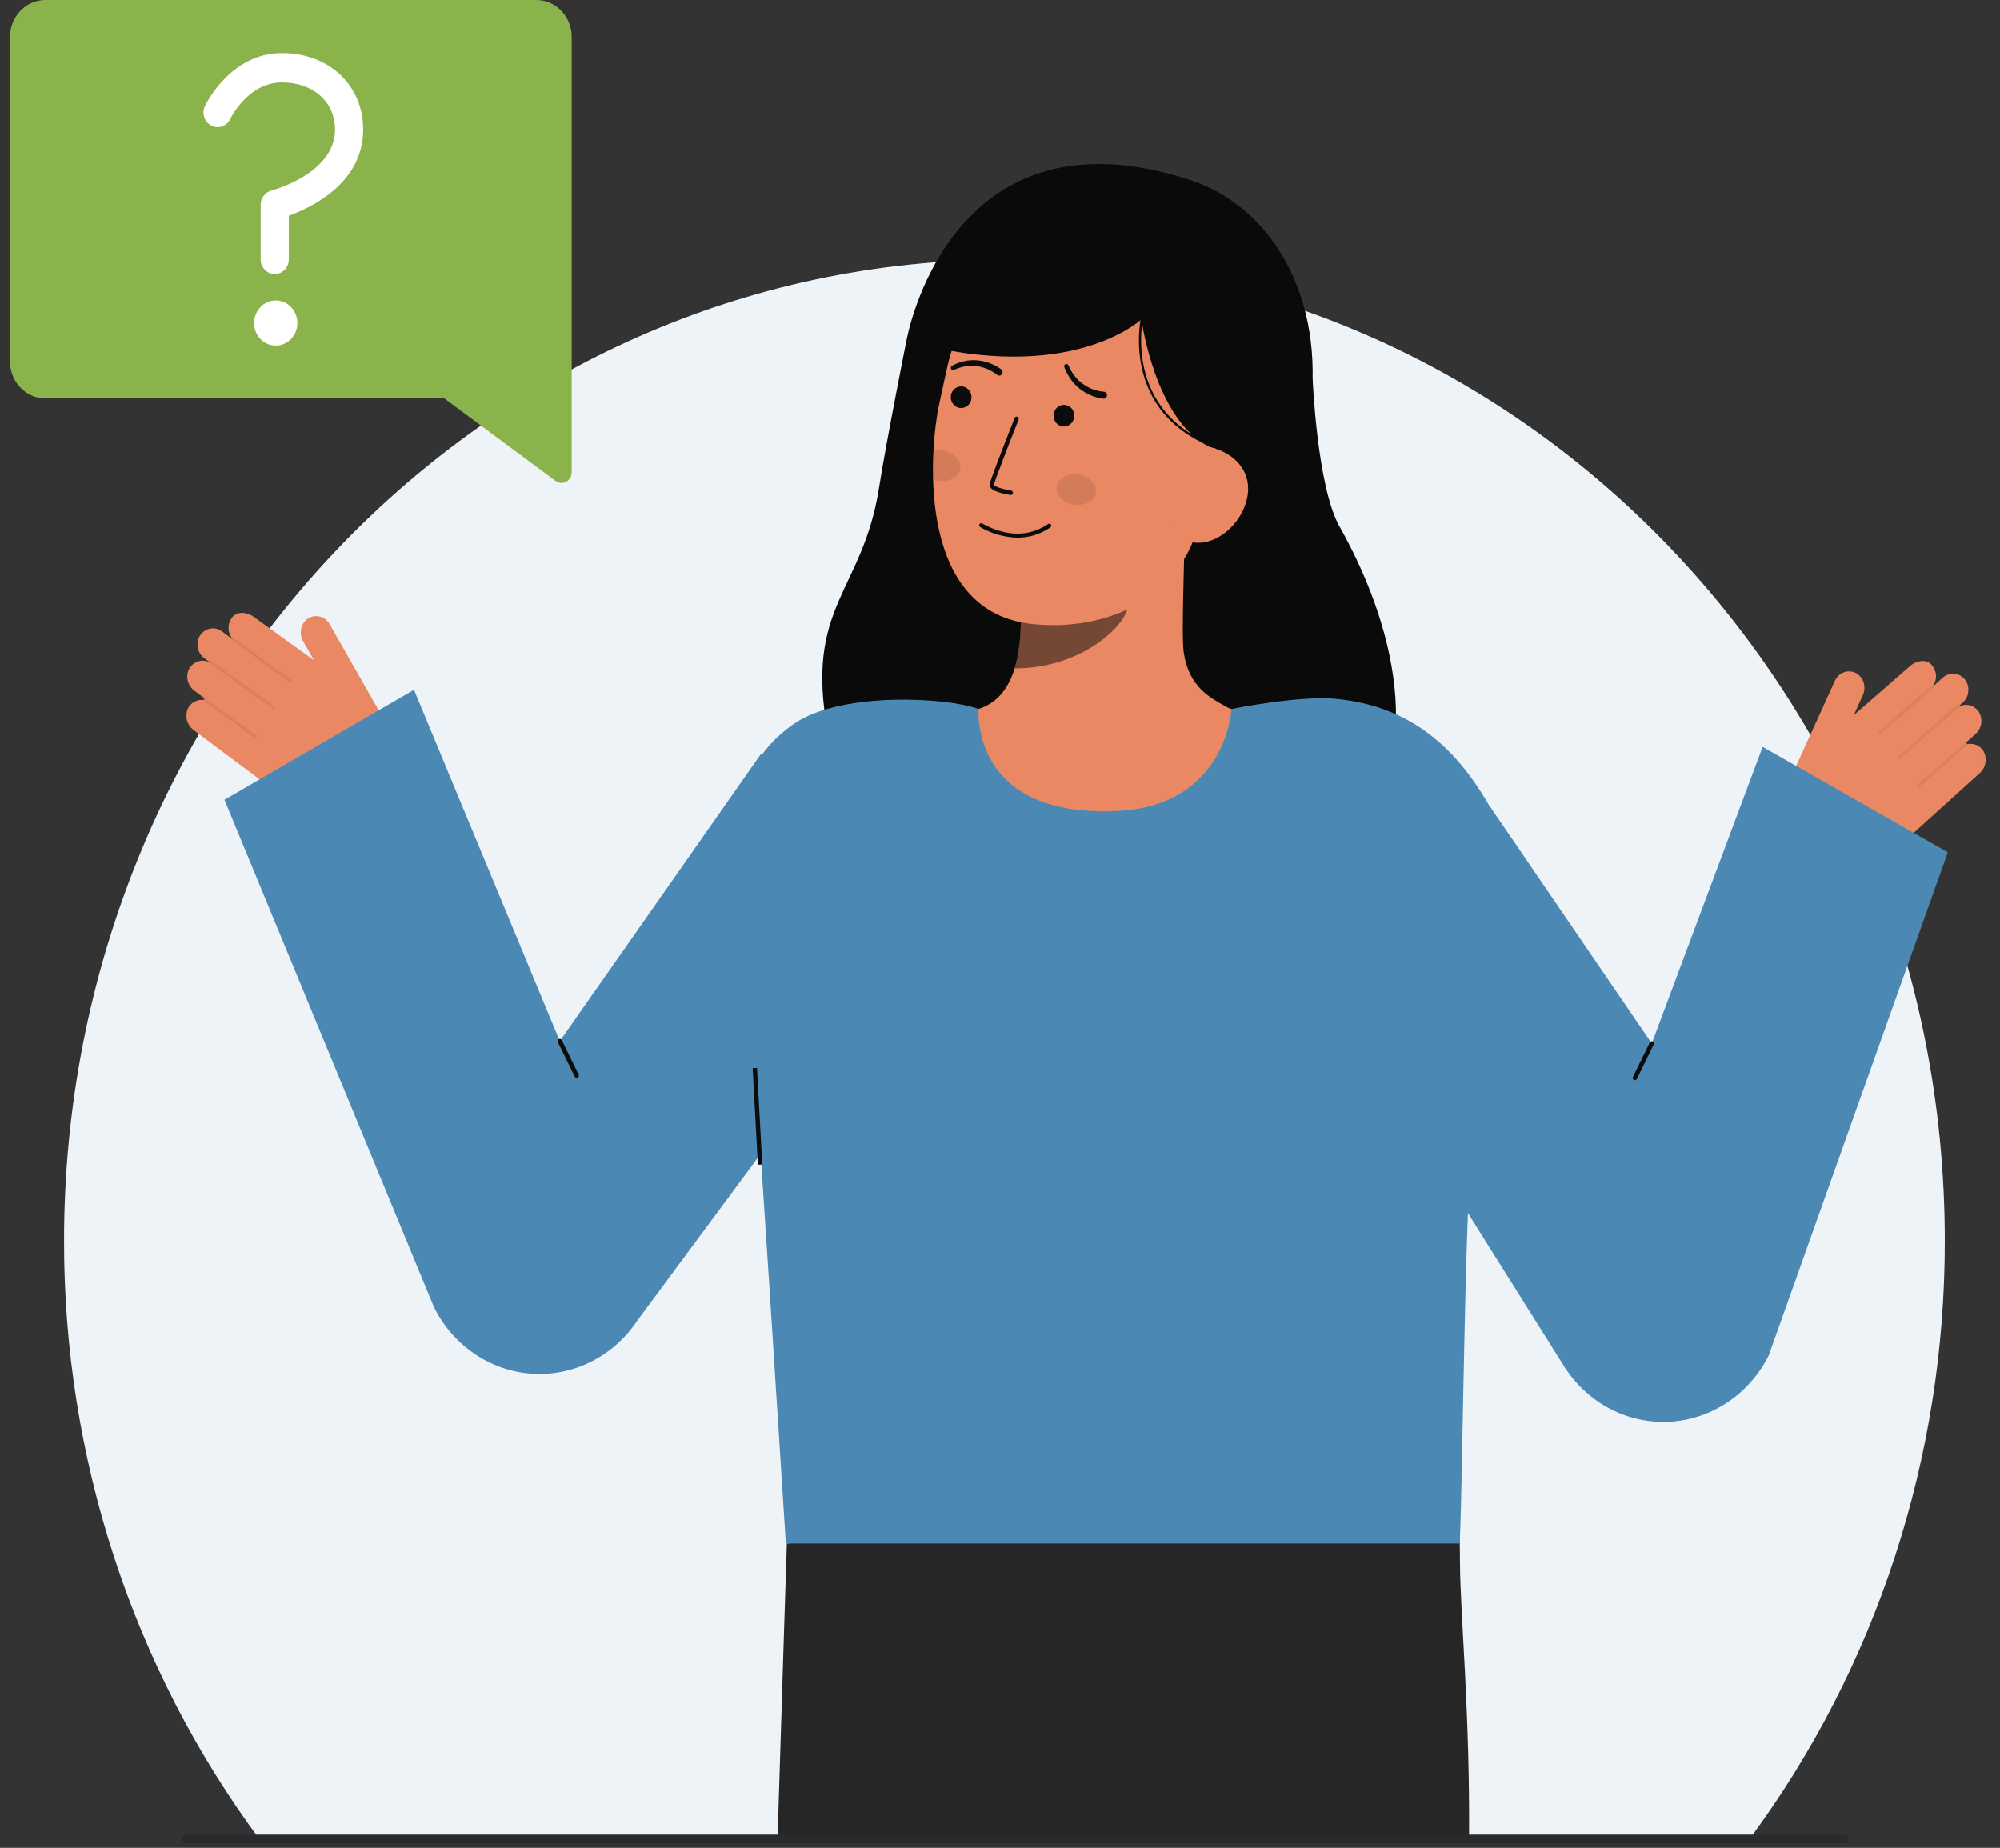
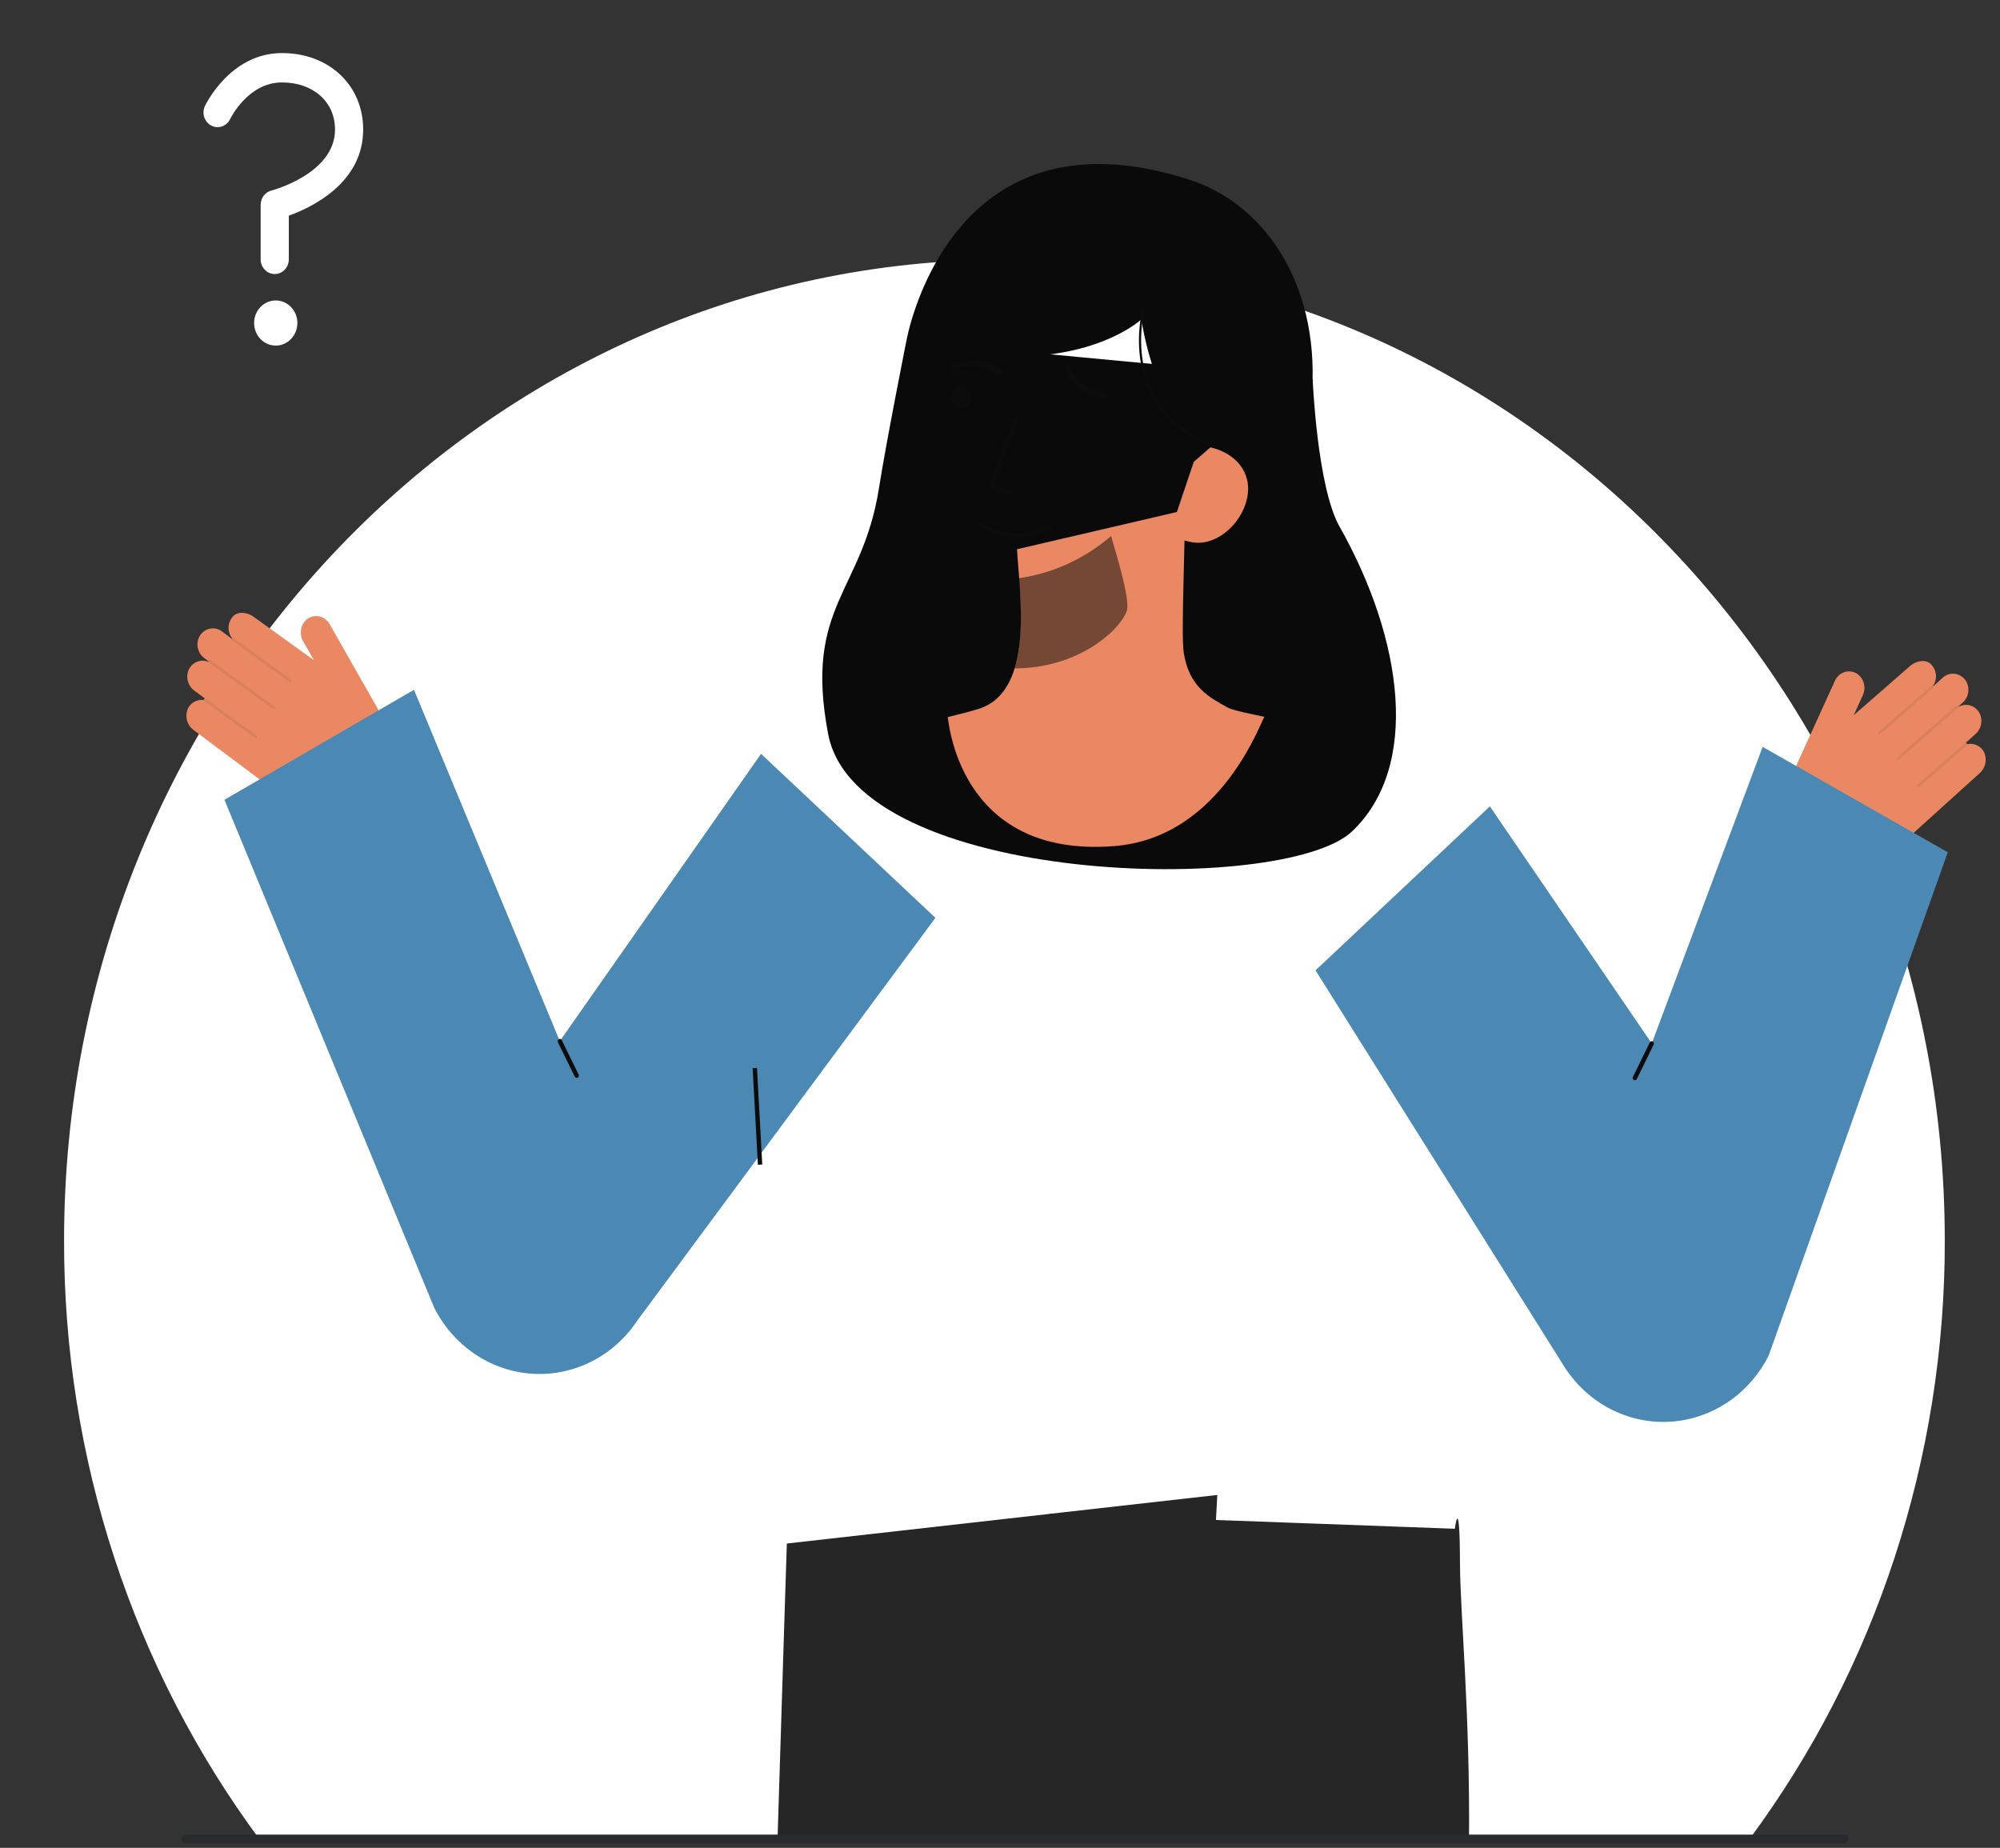
<svg xmlns="http://www.w3.org/2000/svg" width="92" height="85" viewBox="0 0 92 85" fill="none">
  <rect x="0" y="0" width="92" height="85" fill="#333333" stroke="none" />
  <g clip-path="url(#clip0_2592_49268)">
    <path d="M89.46 57.066C89.475 67.047 86.303 76.749 80.444 84.64H11.963C6.104 76.749 2.932 67.047 2.947 57.066C2.947 32.145 22.314 11.945 46.205 11.945C70.094 11.945 89.46 32.146 89.46 57.066Z" fill="white" />
-     <path opacity="0.1" d="M89.46 57.066C89.475 67.047 86.303 76.749 80.444 84.64H11.963C6.104 76.749 2.932 67.047 2.947 57.066C2.947 32.145 22.314 11.945 46.205 11.945C70.094 11.945 89.46 32.146 89.46 57.066Z" fill="#4B88B3" />
    <path d="M67.574 84.786H49.38L48.288 69.638L66.922 70.323C66.922 70.323 67.148 68.557 67.159 71.904C67.167 74.227 67.632 78.831 67.574 84.786Z" fill="#262626" />
    <path d="M55.996 68.768C55.979 69.129 55.96 69.491 55.938 69.852C55.648 74.876 54.981 79.87 53.945 84.786H35.761C35.997 77.095 36.195 71.002 36.195 71.002L48.288 69.638L49.013 69.555L55.996 68.768Z" fill="#262626" />
    <path d="M60.382 17.438C60.382 17.438 60.588 22.393 61.614 24.213C64.57 29.455 65.33 35.289 62.187 38.251C59.043 41.212 39.424 40.778 38.093 33.758C36.973 27.847 39.673 27.28 40.434 22.445C40.779 20.258 41.695 15.675 41.695 15.675" fill="#0A0A0A" />
    <path d="M43.594 32.986C43.628 32.982 44.004 39.488 51.25 38.921C56.266 38.529 58.055 32.977 58.17 32.977C57.629 32.857 56.718 32.683 56.478 32.549C55.688 32.106 54.711 31.646 54.456 30.046C54.309 29.123 54.558 24.405 54.482 23.472L46.782 25.265C46.889 27.236 47.642 31.804 45.003 32.613C44.564 32.746 44.091 32.869 43.594 32.986Z" fill="#E98862" />
    <path opacity="0.52" d="M46.674 30.746C46.794 30.34 46.872 29.922 46.906 29.499C46.99 28.534 46.973 27.561 46.855 26.6C48.42 26.379 49.895 25.706 51.111 24.655C51.253 25.206 52.04 27.612 51.822 28.136C51.411 29.125 49.477 30.746 46.674 30.746Z" fill="#0C0C0C" />
-     <path d="M47.363 28.69C50.392 29.07 54.347 27.899 55.254 23.702L56.073 19.916C56.981 15.72 55.603 11.821 51.816 10.929C48.028 10.038 44.462 12.774 43.554 16.97L43.191 18.646C42.843 20.256 41.961 28.012 47.363 28.69Z" fill="#E98862" />
    <path d="M46.745 24.73C46.164 24.706 45.596 24.54 45.088 24.245C45.068 24.233 45.052 24.213 45.046 24.189C45.039 24.165 45.042 24.14 45.053 24.118C45.064 24.096 45.083 24.08 45.105 24.073C45.128 24.065 45.152 24.067 45.173 24.078C46.27 24.685 47.309 24.702 48.179 24.128C48.196 24.116 48.215 24.105 48.233 24.095C48.255 24.086 48.279 24.086 48.3 24.095C48.322 24.104 48.339 24.121 48.349 24.143C48.359 24.165 48.36 24.19 48.353 24.213C48.345 24.236 48.33 24.255 48.309 24.266C48.302 24.27 48.291 24.278 48.275 24.288C47.819 24.591 47.286 24.744 46.745 24.73Z" fill="#0C0C0C" />
    <path d="M46.491 22.769H46.484C46.328 22.744 46.174 22.711 46.022 22.668C45.794 22.603 45.496 22.492 45.525 22.279C45.559 22.037 46.559 19.515 46.673 19.229C46.677 19.216 46.684 19.204 46.694 19.195C46.703 19.185 46.714 19.177 46.726 19.171C46.738 19.166 46.751 19.163 46.764 19.163C46.777 19.163 46.79 19.166 46.802 19.171C46.814 19.176 46.825 19.184 46.834 19.194C46.843 19.203 46.851 19.215 46.855 19.228C46.86 19.24 46.863 19.254 46.862 19.268C46.862 19.281 46.859 19.295 46.854 19.307C46.427 20.381 45.742 22.145 45.719 22.308C45.748 22.382 46.126 22.508 46.513 22.567C46.538 22.57 46.56 22.584 46.575 22.605C46.591 22.626 46.598 22.652 46.595 22.678C46.593 22.705 46.581 22.729 46.561 22.746C46.542 22.763 46.517 22.771 46.492 22.77L46.491 22.769Z" fill="#0C0C0C" />
    <path d="M59.079 21.355L55.684 20.577C53.132 19.391 52.505 14.688 52.505 14.688C52.505 14.688 49.254 17.77 41.696 15.675C41.696 15.675 43.594 4.646 54.743 8.278C58.338 9.45 60.815 13.36 60.32 18.448C59.972 22.012 59.079 21.355 59.079 21.355Z" fill="#0A0A0A" />
    <path d="M54.742 24.925C55.894 25.196 57.104 24.131 57.364 22.93C57.624 21.73 56.834 20.848 55.682 20.577L54.915 21.242L53.753 24.693L54.742 24.925Z" fill="#E98862" />
    <path d="M46.054 16.988C45.723 16.748 45.337 16.605 44.936 16.574C44.738 16.558 44.539 16.572 44.346 16.617C44.154 16.661 43.969 16.73 43.794 16.823C43.77 16.834 43.751 16.856 43.742 16.882C43.733 16.908 43.733 16.937 43.744 16.962C43.755 16.988 43.775 17.008 43.799 17.018C43.824 17.028 43.852 17.028 43.876 17.018L43.884 17.015C44.045 16.939 44.215 16.885 44.389 16.854C44.562 16.822 44.738 16.817 44.911 16.84C45.256 16.883 45.584 17.02 45.861 17.237L45.87 17.244C45.902 17.271 45.943 17.282 45.984 17.277C46.024 17.272 46.061 17.25 46.086 17.216C46.111 17.183 46.122 17.14 46.117 17.098C46.112 17.056 46.091 17.018 46.059 16.991L46.054 16.988Z" fill="#0C0C0C" />
    <path d="M50.765 18.019C50.419 17.988 50.087 17.863 49.803 17.655C49.659 17.551 49.531 17.425 49.423 17.281C49.313 17.136 49.221 16.978 49.149 16.809L49.146 16.802C49.134 16.777 49.114 16.758 49.089 16.748C49.064 16.739 49.036 16.74 49.012 16.752C48.988 16.763 48.969 16.784 48.959 16.809C48.949 16.835 48.949 16.864 48.959 16.89C49.031 17.08 49.125 17.26 49.24 17.426C49.355 17.595 49.493 17.744 49.651 17.869C49.97 18.126 50.349 18.288 50.748 18.339C50.769 18.342 50.79 18.341 50.809 18.335C50.829 18.33 50.848 18.32 50.864 18.307C50.88 18.294 50.894 18.278 50.904 18.259C50.914 18.241 50.921 18.22 50.923 18.199C50.925 18.177 50.923 18.156 50.918 18.135C50.912 18.115 50.902 18.095 50.889 18.079C50.876 18.062 50.86 18.049 50.842 18.038C50.824 18.029 50.804 18.022 50.783 18.021L50.777 18.02L50.765 18.019Z" fill="#0C0C0C" />
    <path d="M55.677 20.532L55.714 20.434C51.438 18.655 52.645 14.261 52.658 14.217L52.562 14.187C52.549 14.232 51.314 18.716 55.677 20.532Z" fill="#0C0C0C" />
    <path d="M44.213 18.771C44.477 18.771 44.691 18.548 44.691 18.273C44.691 17.997 44.477 17.774 44.213 17.774C43.949 17.774 43.735 17.997 43.735 18.273C43.735 18.548 43.949 18.771 44.213 18.771Z" fill="#0C0C0C" />
-     <path d="M48.94 19.62C49.204 19.62 49.419 19.397 49.419 19.121C49.419 18.846 49.204 18.623 48.94 18.623C48.676 18.623 48.462 18.846 48.462 19.121C48.462 19.397 48.676 19.62 48.94 19.62Z" fill="#0C0C0C" />
-     <path opacity="0.1" d="M50.412 22.656C50.464 22.275 50.103 21.906 49.605 21.832C49.107 21.757 48.661 22.006 48.608 22.387C48.556 22.768 48.918 23.137 49.416 23.212C49.914 23.286 50.36 23.037 50.412 22.656Z" fill="#0C0C0C" />
+     <path opacity="0.1" d="M50.412 22.656C50.464 22.275 50.103 21.906 49.605 21.832C49.107 21.757 48.661 22.006 48.608 22.387C49.914 23.286 50.36 23.037 50.412 22.656Z" fill="#0C0C0C" />
    <path opacity="0.1" d="M44.173 21.555C44.119 21.936 43.673 22.184 43.175 22.111C43.089 22.098 43.005 22.076 42.923 22.045C42.91 21.589 42.918 21.151 42.94 20.747C43.08 20.714 43.224 20.709 43.365 20.731C43.863 20.804 44.224 21.174 44.173 21.555Z" fill="#0C0C0C" />
    <path d="M8.636 32.604C8.703 32.466 8.809 32.353 8.94 32.281C9.071 32.209 9.22 32.181 9.366 32.201C9.365 32.192 9.366 32.182 9.369 32.174C9.372 32.165 9.377 32.157 9.383 32.151C9.39 32.145 9.398 32.14 9.407 32.138C9.415 32.135 9.424 32.135 9.433 32.137L8.938 31.767C8.79 31.661 8.684 31.503 8.639 31.322C8.594 31.141 8.613 30.949 8.693 30.782C8.777 30.619 8.917 30.495 9.084 30.433C9.251 30.372 9.434 30.377 9.597 30.448C9.596 30.441 9.601 30.434 9.602 30.426L9.399 30.274C9.26 30.174 9.158 30.027 9.111 29.857C9.064 29.688 9.075 29.507 9.141 29.345C9.184 29.244 9.249 29.154 9.33 29.083C9.41 29.011 9.505 28.959 9.608 28.93C9.71 28.901 9.817 28.897 9.922 28.916C10.026 28.936 10.125 28.98 10.211 29.044L10.68 29.395C10.682 29.392 10.68 29.389 10.682 29.386C10.684 29.383 10.689 29.382 10.692 29.379C10.584 29.253 10.521 29.092 10.512 28.923C10.503 28.754 10.55 28.587 10.644 28.45C10.866 28.078 11.377 28.154 11.68 28.381L14.442 30.371L13.948 29.504C13.849 29.337 13.814 29.137 13.851 28.945C13.887 28.752 13.993 28.581 14.145 28.467C14.226 28.41 14.317 28.372 14.413 28.353C14.508 28.334 14.606 28.337 14.701 28.359C14.796 28.381 14.886 28.424 14.964 28.483C15.043 28.543 15.109 28.619 15.159 28.706L17.854 33.439C18.17 33.994 18.266 34.656 18.122 35.284C17.978 35.912 17.605 36.457 17.081 36.803C16.475 37.203 15.767 37.406 15.05 37.384C14.332 37.363 13.636 37.118 13.053 36.682L8.882 33.564C8.744 33.456 8.644 33.303 8.599 33.129C8.555 32.954 8.568 32.77 8.636 32.604Z" fill="#E98862" />
    <g opacity="0.25">
      <path opacity="0.25" d="M13.414 31.363C13.404 31.377 13.388 31.387 13.371 31.39C13.354 31.393 13.337 31.39 13.323 31.379L10.699 29.482C10.691 29.477 10.685 29.471 10.68 29.463C10.675 29.456 10.671 29.447 10.67 29.438C10.668 29.429 10.668 29.419 10.67 29.41C10.672 29.401 10.675 29.393 10.68 29.385C10.685 29.378 10.692 29.371 10.699 29.366C10.707 29.361 10.715 29.358 10.724 29.356C10.733 29.355 10.742 29.355 10.75 29.357C10.759 29.36 10.767 29.363 10.774 29.369L13.398 31.265C13.412 31.275 13.422 31.291 13.425 31.309C13.428 31.327 13.425 31.346 13.415 31.361L13.414 31.363Z" fill="#0C0C0C" />
    </g>
    <g opacity="0.25">
      <path opacity="0.25" d="M12.644 32.593C12.634 32.607 12.619 32.617 12.602 32.62C12.585 32.623 12.567 32.619 12.553 32.609L9.625 30.493C9.61 30.482 9.6 30.466 9.597 30.448C9.594 30.43 9.598 30.412 9.608 30.397C9.618 30.382 9.633 30.372 9.651 30.369C9.668 30.366 9.685 30.37 9.7 30.38L12.628 32.495C12.643 32.506 12.652 32.522 12.656 32.54C12.659 32.558 12.655 32.576 12.645 32.591L12.644 32.593Z" fill="#0C0C0C" />
    </g>
    <g opacity="0.25">
      <path opacity="0.25" d="M11.818 33.93C11.808 33.945 11.793 33.955 11.776 33.958C11.759 33.961 11.741 33.957 11.727 33.947L9.391 32.258C9.377 32.248 9.368 32.232 9.366 32.215C9.363 32.197 9.367 32.179 9.377 32.164C9.386 32.15 9.401 32.14 9.418 32.136C9.434 32.133 9.452 32.136 9.466 32.145L11.802 33.833C11.816 33.844 11.826 33.86 11.829 33.878C11.833 33.896 11.829 33.914 11.819 33.929L11.818 33.93Z" fill="#0C0C0C" />
    </g>
    <path d="M19.043 31.731L25.751 47.892L35.008 34.677L43.029 42.22L29.331 60.726L29.241 60.858C28.693 61.642 27.963 62.267 27.119 62.674C26.275 63.081 25.346 63.258 24.418 63.187C23.491 63.117 22.596 62.801 21.818 62.269C21.04 61.738 20.405 61.009 19.972 60.151L10.325 36.79L19.043 31.731Z" fill="#4B88B3" />
    <path d="M26.528 49.583C26.545 49.583 26.562 49.578 26.577 49.569C26.592 49.56 26.605 49.548 26.614 49.532C26.623 49.517 26.628 49.5 26.628 49.482C26.629 49.464 26.625 49.446 26.617 49.43L25.841 47.844C25.829 47.82 25.808 47.802 25.783 47.794C25.758 47.786 25.731 47.789 25.707 47.801C25.684 47.813 25.666 47.835 25.658 47.861C25.649 47.886 25.651 47.915 25.662 47.939L26.438 49.526C26.447 49.543 26.459 49.557 26.475 49.567C26.491 49.577 26.509 49.583 26.528 49.583Z" fill="#0C0C0C" />
-     <path d="M34.592 47.31C34.82 50.107 35.93 67.557 36.15 71.002H67.143C67.314 67.895 67.33 54.308 67.978 48.232C68.596 42.434 69.809 39.531 68.92 37.816C67.467 35.015 65.38 32.488 61.378 32.14C59.715 31.995 56.647 32.613 56.647 32.613C56.647 32.613 56.436 37.056 51.416 37.303C44.581 37.64 45.035 32.625 45.003 32.613C43.594 32.075 38.69 31.802 36.531 33.29C32.41 36.128 34.107 41.383 34.592 47.31Z" fill="#4B88B3" />
    <path d="M34.822 49.125L34.622 49.137L34.863 53.579L35.064 53.567L34.822 49.125Z" fill="#0C0C0C" />
    <path d="M91.249 34.565C91.17 34.434 91.055 34.332 90.918 34.273C90.782 34.214 90.631 34.2 90.487 34.234C90.488 34.225 90.486 34.215 90.482 34.207C90.478 34.198 90.473 34.191 90.466 34.185C90.459 34.18 90.45 34.176 90.442 34.175C90.433 34.173 90.424 34.174 90.415 34.177L90.875 33.761C91.013 33.641 91.105 33.474 91.134 33.289C91.163 33.104 91.127 32.915 91.032 32.756C90.934 32.602 90.784 32.492 90.612 32.446C90.441 32.401 90.259 32.424 90.102 32.51C90.102 32.503 90.098 32.496 90.096 32.489L90.285 32.318C90.415 32.205 90.503 32.049 90.534 31.875C90.566 31.702 90.54 31.523 90.459 31.368C90.407 31.272 90.335 31.189 90.248 31.125C90.161 31.062 90.062 31.019 89.958 31C89.853 30.981 89.746 30.987 89.644 31.017C89.542 31.046 89.447 31.099 89.367 31.172L88.931 31.566C88.929 31.563 88.931 31.56 88.928 31.557C88.926 31.555 88.921 31.554 88.918 31.552C89.014 31.415 89.063 31.249 89.057 31.08C89.05 30.911 88.989 30.749 88.883 30.621C88.629 30.273 88.127 30.397 87.845 30.652L85.271 32.899L85.686 31.989C85.77 31.813 85.787 31.611 85.734 31.422C85.681 31.234 85.561 31.074 85.398 30.974C85.313 30.925 85.219 30.896 85.122 30.887C85.025 30.877 84.928 30.889 84.835 30.92C84.743 30.951 84.657 31.002 84.584 31.069C84.511 31.136 84.452 31.218 84.41 31.309L82.144 36.281C81.879 36.865 81.841 37.533 82.04 38.145C82.24 38.756 82.659 39.263 83.211 39.557C83.85 39.897 84.573 40.031 85.285 39.941C85.998 39.85 86.669 39.54 87.212 39.049L91.089 35.544C91.218 35.423 91.303 35.261 91.332 35.083C91.361 34.906 91.332 34.723 91.249 34.565Z" fill="#E98862" />
    <g opacity="0.25">
      <path opacity="0.25" d="M86.382 33.787C86.394 33.8 86.41 33.809 86.427 33.81C86.444 33.812 86.461 33.806 86.474 33.794L88.92 31.654C88.927 31.649 88.932 31.642 88.936 31.633C88.94 31.625 88.942 31.617 88.943 31.608C88.944 31.599 88.943 31.59 88.94 31.581C88.938 31.572 88.934 31.564 88.928 31.557C88.922 31.55 88.916 31.545 88.908 31.541C88.9 31.536 88.892 31.534 88.883 31.533C88.875 31.532 88.866 31.533 88.858 31.536C88.849 31.539 88.842 31.543 88.835 31.549L86.389 33.689C86.376 33.7 86.368 33.717 86.366 33.735C86.365 33.754 86.37 33.772 86.381 33.786L86.382 33.787Z" fill="#0C0C0C" />
    </g>
    <g opacity="0.25">
      <path opacity="0.25" d="M87.257 34.938C87.269 34.951 87.285 34.959 87.302 34.961C87.319 34.962 87.336 34.956 87.349 34.945L90.078 32.557C90.092 32.545 90.1 32.528 90.102 32.51C90.103 32.492 90.098 32.474 90.087 32.46C90.075 32.446 90.059 32.438 90.041 32.436C90.024 32.435 90.007 32.44 89.993 32.451L87.264 34.839C87.251 34.851 87.243 34.868 87.241 34.886C87.24 34.904 87.245 34.922 87.256 34.937L87.257 34.938Z" fill="#0C0C0C" />
    </g>
    <g opacity="0.25">
      <path opacity="0.25" d="M88.198 36.191C88.21 36.204 88.226 36.212 88.243 36.214C88.26 36.215 88.277 36.209 88.29 36.198L90.467 34.292C90.481 34.28 90.489 34.264 90.491 34.245C90.492 34.227 90.487 34.209 90.475 34.195C90.464 34.181 90.448 34.172 90.431 34.171C90.413 34.169 90.396 34.175 90.382 34.187L88.205 36.092C88.192 36.103 88.184 36.12 88.182 36.138C88.181 36.157 88.186 36.175 88.197 36.188L88.198 36.191Z" fill="#0C0C0C" />
    </g>
    <path d="M81.081 34.356L75.981 47.999L68.534 37.093L60.514 44.636L72 62.932L72.09 63.064C72.638 63.848 73.368 64.472 74.212 64.88C75.056 65.287 75.985 65.464 76.913 65.393C77.84 65.322 78.735 65.006 79.513 64.475C80.291 63.944 80.926 63.215 81.359 62.356L89.599 39.205L81.081 34.356Z" fill="#4B88B3" />
    <path d="M75.205 49.691C75.187 49.691 75.17 49.686 75.155 49.677C75.14 49.669 75.128 49.656 75.119 49.641C75.11 49.625 75.105 49.608 75.104 49.59C75.103 49.572 75.107 49.554 75.115 49.538L75.891 47.952C75.903 47.928 75.924 47.909 75.95 47.901C75.975 47.893 76.002 47.895 76.026 47.907C76.049 47.92 76.067 47.942 76.075 47.968C76.084 47.994 76.082 48.023 76.07 48.047L75.294 49.633C75.286 49.651 75.273 49.665 75.257 49.675C75.241 49.685 75.223 49.691 75.205 49.691Z" fill="#0C0C0C" />
    <path d="M84.847 84.785H8.534C8.485 84.783 8.438 84.762 8.404 84.725C8.37 84.689 8.351 84.64 8.351 84.589C8.351 84.538 8.37 84.489 8.404 84.452C8.438 84.415 8.485 84.394 8.534 84.393H84.847C84.895 84.394 84.942 84.415 84.976 84.452C85.01 84.489 85.029 84.538 85.029 84.589C85.029 84.64 85.01 84.689 84.976 84.725C84.942 84.762 84.895 84.783 84.847 84.785Z" fill="#292A2E" />
-     <path d="M26.297 21.726V1.696C26.297 1.246 26.126 0.815 25.822 0.497C25.517 0.179 25.104 0 24.672 0L2.086 0C1.655 0 1.242 0.179 0.937 0.497C0.632 0.815 0.461 1.246 0.461 1.696L0.461 16.631C0.461 17.081 0.632 17.512 0.937 17.83C1.242 18.148 1.655 18.327 2.086 18.327H20.439L25.558 22.124C25.628 22.176 25.71 22.207 25.796 22.213C25.882 22.22 25.967 22.201 26.044 22.16C26.12 22.119 26.184 22.057 26.229 21.98C26.274 21.904 26.297 21.816 26.297 21.726Z" fill="#8BB34B" />
    <path d="M12.684 15.897C13.233 15.897 13.679 15.432 13.679 14.859C13.679 14.286 13.233 13.821 12.684 13.821C12.135 13.821 11.689 14.286 11.689 14.859C11.689 15.432 12.135 15.897 12.684 15.897Z" fill="white" />
    <path d="M12.638 12.606C12.466 12.606 12.301 12.535 12.18 12.408C12.058 12.282 11.99 12.11 11.99 11.931V9.422C11.99 9.27 12.039 9.123 12.129 9.004C12.219 8.885 12.345 8.801 12.486 8.765C12.514 8.758 15.411 7.993 15.411 5.96C15.411 4.684 14.408 3.792 12.972 3.792C11.417 3.792 10.618 5.414 10.585 5.482C10.507 5.64 10.373 5.759 10.211 5.815C10.05 5.871 9.874 5.858 9.722 5.779C9.569 5.7 9.452 5.562 9.397 5.395C9.341 5.227 9.351 5.043 9.424 4.883C9.472 4.784 10.603 2.441 12.972 2.441C15.136 2.441 16.706 3.92 16.706 5.959C16.706 8.416 14.342 9.541 13.285 9.921V11.931C13.285 12.11 13.217 12.282 13.095 12.408C12.974 12.535 12.809 12.606 12.638 12.606Z" fill="white" />
  </g>
  <defs>
    <clipPath id="clip0_2592_49268">
      <rect width="90.885" height="84.785" fill="white" transform="translate(0.461)" />
    </clipPath>
  </defs>
</svg>